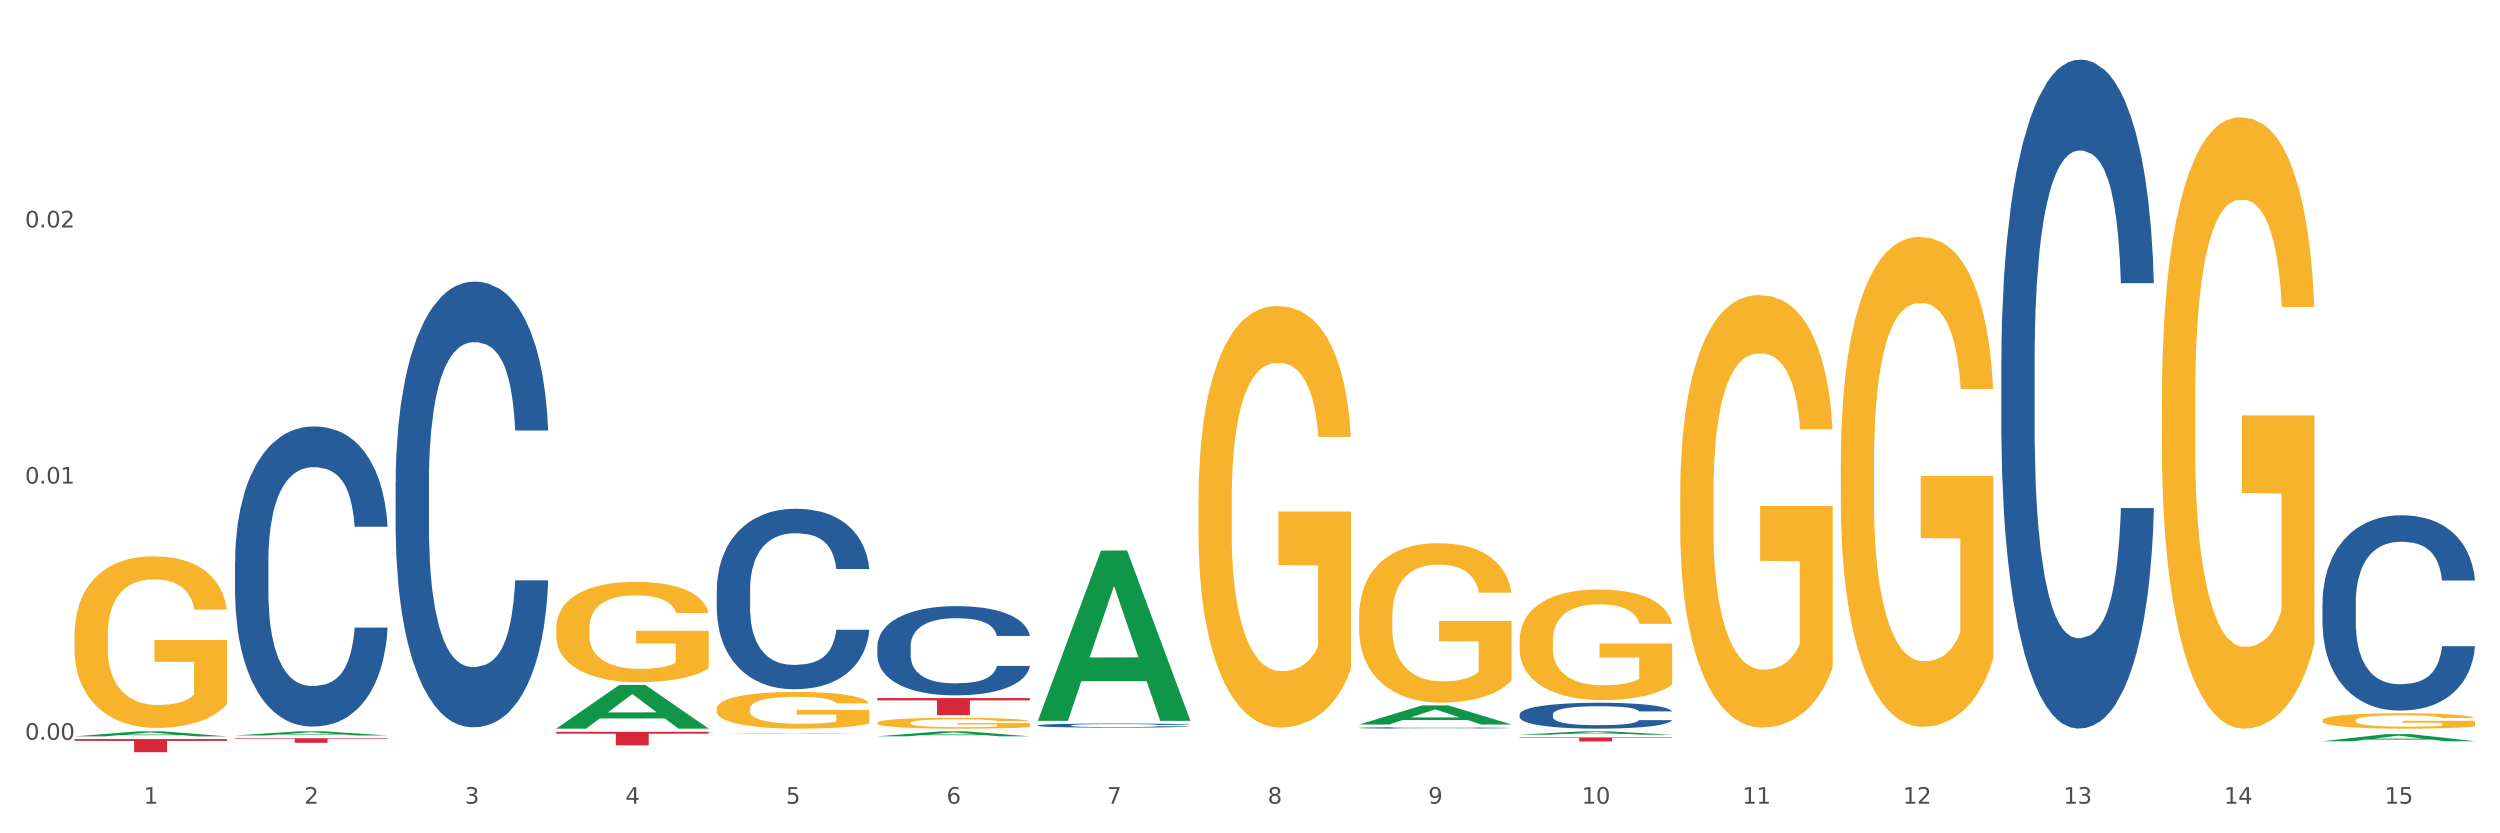
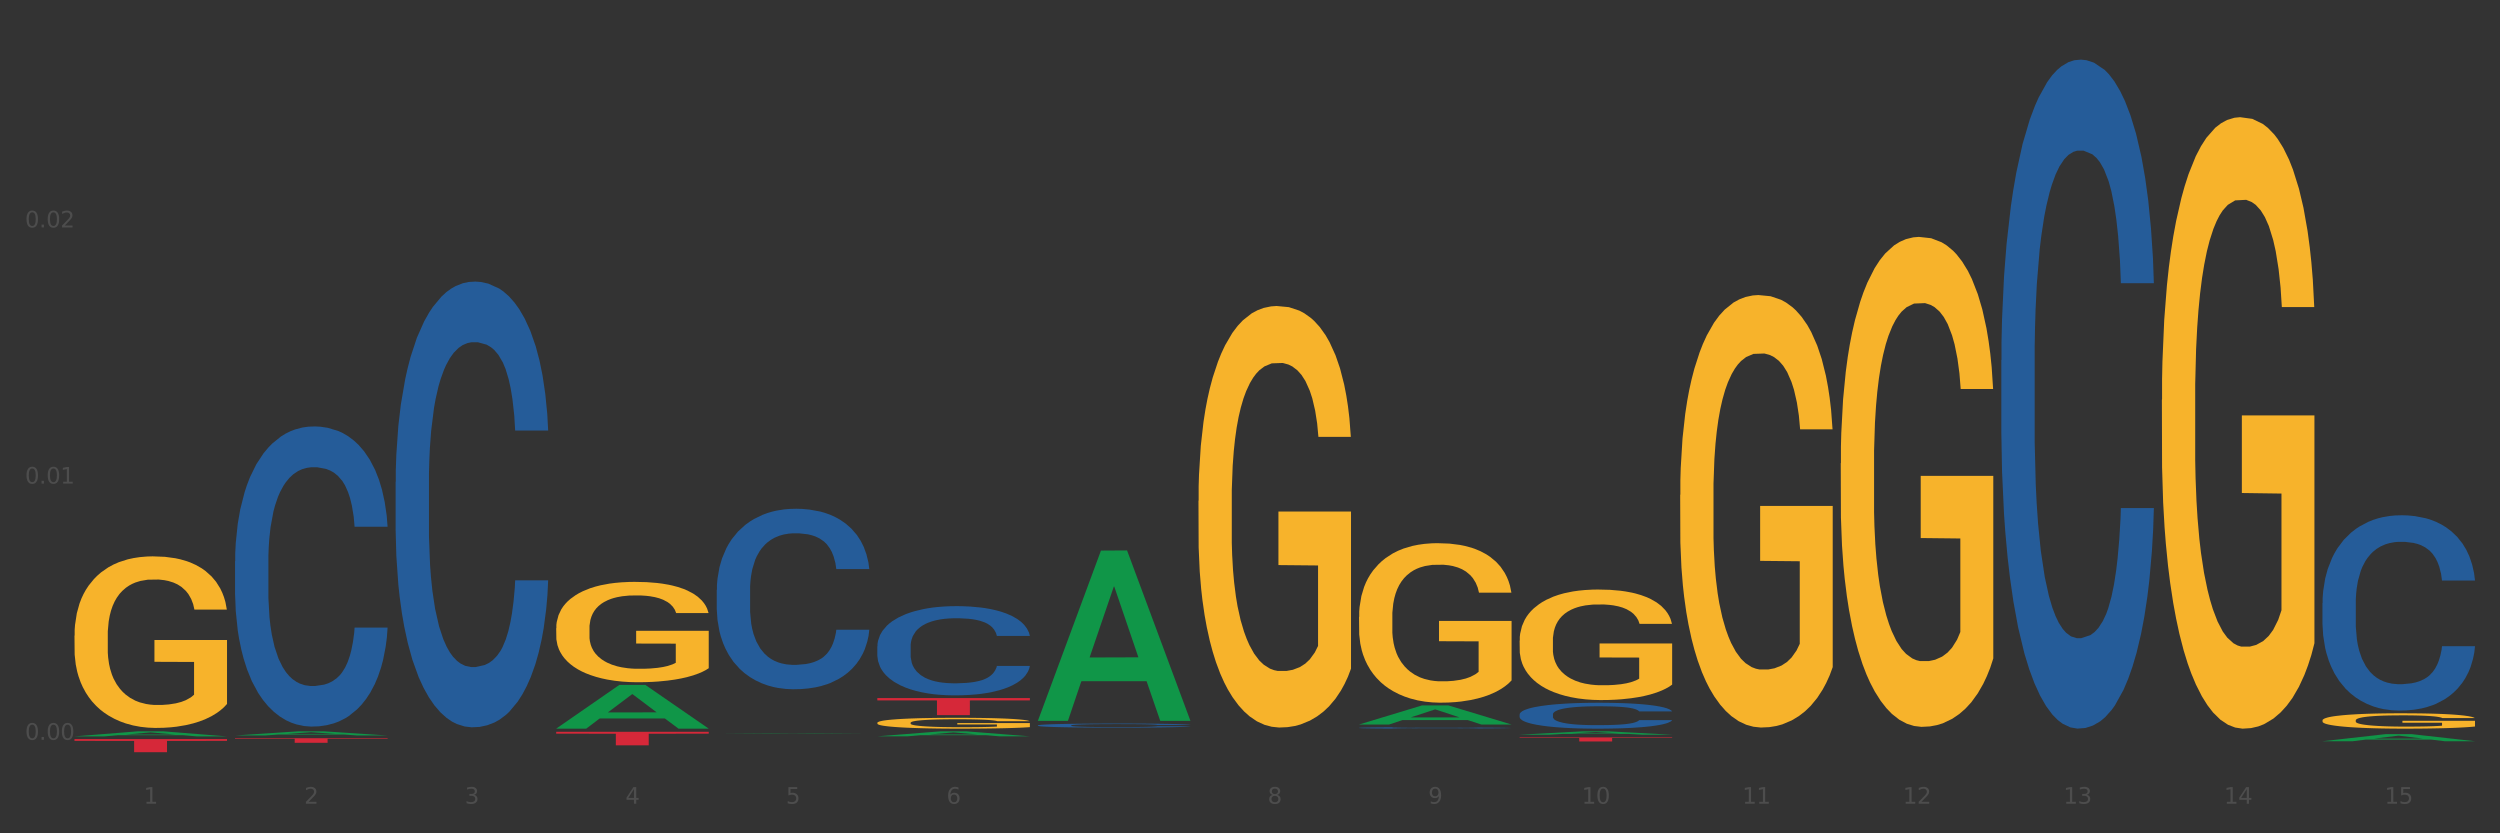
<svg xmlns="http://www.w3.org/2000/svg" xmlns:xlink="http://www.w3.org/1999/xlink" width="1080pt" height="360pt" viewBox="0 0 1080 360" version="1.1">
  <rect x="0" y="0" width="1080" height="360" fill="#333333" stroke="none" />
  <defs>
    <style type="text/css">*{stroke-linejoin: round; stroke-linecap: butt}</style>
  </defs>
  <g id="figure_1">
    <g id="patch_1">
-       <path d="M 0 360  L 1080 360  L 1080 0  L 0 0  z " style="fill: #ffffff; stroke: #ffffff; stroke-linejoin: miter" />
-     </g>
+       </g>
    <g id="axes_1">
      <g id="matplotlib.axis_1">
        <g id="xtick_1">
          <g id="text_1">
            <g style="fill: #4d4d4d" transform="translate(62.07 347.204) scale(0.096 -0.096)">
              <defs>
                <path id="DejaVuSans-31" d="M 794 531  L 1825 531  L 1825 4091  L 703 3866  L 703 4441  L 1819 4666  L 2450 4666  L 2450 531  L 3481 531  L 3481 0  L 794 0  L 794 531  z " transform="scale(0.016)" />
              </defs>
              <use xlink:href="#DejaVuSans-31" />
            </g>
          </g>
        </g>
        <g id="xtick_2">
          <g id="text_2">
            <g style="fill: #4d4d4d" transform="translate(131.436 347.204) scale(0.096 -0.096)">
              <defs>
                <path id="DejaVuSans-32" d="M 1228 531  L 3431 531  L 3431 0  L 469 0  L 469 531  Q 828 903 1448 1529  Q 2069 2156 2228 2338  Q 2531 2678 2651 2914  Q 2772 3150 2772 3378  Q 2772 3750 2511 3984  Q 2250 4219 1831 4219  Q 1534 4219 1204 4116  Q 875 4013 500 3803  L 500 4441  Q 881 4594 1212 4672  Q 1544 4750 1819 4750  Q 2544 4750 2975 4387  Q 3406 4025 3406 3419  Q 3406 3131 3298 2873  Q 3191 2616 2906 2266  Q 2828 2175 2409 1742  Q 1991 1309 1228 531  z " transform="scale(0.016)" />
              </defs>
              <use xlink:href="#DejaVuSans-32" />
            </g>
          </g>
        </g>
        <g id="xtick_3">
          <g id="text_3">
            <g style="fill: #4d4d4d" transform="translate(200.802 347.204) scale(0.096 -0.096)">
              <defs>
                <path id="DejaVuSans-33" d="M 2597 2516  Q 3050 2419 3304 2112  Q 3559 1806 3559 1356  Q 3559 666 3084 287  Q 2609 -91 1734 -91  Q 1441 -91 1130 -33  Q 819 25 488 141  L 488 750  Q 750 597 1062 519  Q 1375 441 1716 441  Q 2309 441 2620 675  Q 2931 909 2931 1356  Q 2931 1769 2642 2001  Q 2353 2234 1838 2234  L 1294 2234  L 1294 2753  L 1863 2753  Q 2328 2753 2575 2939  Q 2822 3125 2822 3475  Q 2822 3834 2567 4026  Q 2313 4219 1838 4219  Q 1578 4219 1281 4162  Q 984 4106 628 3988  L 628 4550  Q 988 4650 1302 4700  Q 1616 4750 1894 4750  Q 2613 4750 3031 4423  Q 3450 4097 3450 3541  Q 3450 3153 3228 2886  Q 3006 2619 2597 2516  z " transform="scale(0.016)" />
              </defs>
              <use xlink:href="#DejaVuSans-33" />
            </g>
          </g>
        </g>
        <g id="xtick_4">
          <g id="text_4">
            <g style="fill: #4d4d4d" transform="translate(270.169 347.204) scale(0.096 -0.096)">
              <defs>
                <path id="DejaVuSans-34" d="M 2419 4116  L 825 1625  L 2419 1625  L 2419 4116  z M 2253 4666  L 3047 4666  L 3047 1625  L 3713 1625  L 3713 1100  L 3047 1100  L 3047 0  L 2419 0  L 2419 1100  L 313 1100  L 313 1709  L 2253 4666  z " transform="scale(0.016)" />
              </defs>
              <use xlink:href="#DejaVuSans-34" />
            </g>
          </g>
        </g>
        <g id="xtick_5">
          <g id="text_5">
            <g style="fill: #4d4d4d" transform="translate(339.535 347.204) scale(0.096 -0.096)">
              <defs>
                <path id="DejaVuSans-35" d="M 691 4666  L 3169 4666  L 3169 4134  L 1269 4134  L 1269 2991  Q 1406 3038 1543 3061  Q 1681 3084 1819 3084  Q 2600 3084 3056 2656  Q 3513 2228 3513 1497  Q 3513 744 3044 326  Q 2575 -91 1722 -91  Q 1428 -91 1123 -41  Q 819 9 494 109  L 494 744  Q 775 591 1075 516  Q 1375 441 1709 441  Q 2250 441 2565 725  Q 2881 1009 2881 1497  Q 2881 1984 2565 2268  Q 2250 2553 1709 2553  Q 1456 2553 1204 2497  Q 953 2441 691 2322  L 691 4666  z " transform="scale(0.016)" />
              </defs>
              <use xlink:href="#DejaVuSans-35" />
            </g>
          </g>
        </g>
        <g id="xtick_6">
          <g id="text_6">
            <g style="fill: #4d4d4d" transform="translate(408.901 347.204) scale(0.096 -0.096)">
              <defs>
                <path id="DejaVuSans-36" d="M 2113 2584  Q 1688 2584 1439 2293  Q 1191 2003 1191 1497  Q 1191 994 1439 701  Q 1688 409 2113 409  Q 2538 409 2786 701  Q 3034 994 3034 1497  Q 3034 2003 2786 2293  Q 2538 2584 2113 2584  z M 3366 4563  L 3366 3988  Q 3128 4100 2886 4159  Q 2644 4219 2406 4219  Q 1781 4219 1451 3797  Q 1122 3375 1075 2522  Q 1259 2794 1537 2939  Q 1816 3084 2150 3084  Q 2853 3084 3261 2657  Q 3669 2231 3669 1497  Q 3669 778 3244 343  Q 2819 -91 2113 -91  Q 1303 -91 875 529  Q 447 1150 447 2328  Q 447 3434 972 4092  Q 1497 4750 2381 4750  Q 2619 4750 2861 4703  Q 3103 4656 3366 4563  z " transform="scale(0.016)" />
              </defs>
              <use xlink:href="#DejaVuSans-36" />
            </g>
          </g>
        </g>
        <g id="xtick_7">
          <g id="text_7">
            <g style="fill: #4d4d4d" transform="translate(478.267 347.204) scale(0.096 -0.096)">
              <defs>
-                 <path id="DejaVuSans-37" d="M 525 4666  L 3525 4666  L 3525 4397  L 1831 0  L 1172 0  L 2766 4134  L 525 4134  L 525 4666  z " transform="scale(0.016)" />
-               </defs>
+                 </defs>
              <use xlink:href="#DejaVuSans-37" />
            </g>
          </g>
        </g>
        <g id="xtick_8">
          <g id="text_8">
            <g style="fill: #4d4d4d" transform="translate(547.634 347.204) scale(0.096 -0.096)">
              <defs>
                <path id="DejaVuSans-38" d="M 2034 2216  Q 1584 2216 1326 1975  Q 1069 1734 1069 1313  Q 1069 891 1326 650  Q 1584 409 2034 409  Q 2484 409 2743 651  Q 3003 894 3003 1313  Q 3003 1734 2745 1975  Q 2488 2216 2034 2216  z M 1403 2484  Q 997 2584 770 2862  Q 544 3141 544 3541  Q 544 4100 942 4425  Q 1341 4750 2034 4750  Q 2731 4750 3128 4425  Q 3525 4100 3525 3541  Q 3525 3141 3298 2862  Q 3072 2584 2669 2484  Q 3125 2378 3379 2068  Q 3634 1759 3634 1313  Q 3634 634 3220 271  Q 2806 -91 2034 -91  Q 1263 -91 848 271  Q 434 634 434 1313  Q 434 1759 690 2068  Q 947 2378 1403 2484  z M 1172 3481  Q 1172 3119 1398 2916  Q 1625 2713 2034 2713  Q 2441 2713 2670 2916  Q 2900 3119 2900 3481  Q 2900 3844 2670 4047  Q 2441 4250 2034 4250  Q 1625 4250 1398 4047  Q 1172 3844 1172 3481  z " transform="scale(0.016)" />
              </defs>
              <use xlink:href="#DejaVuSans-38" />
            </g>
          </g>
        </g>
        <g id="xtick_9">
          <g id="text_9">
            <g style="fill: #4d4d4d" transform="translate(617 347.204) scale(0.096 -0.096)">
              <defs>
                <path id="DejaVuSans-39" d="M 703 97  L 703 672  Q 941 559 1184 500  Q 1428 441 1663 441  Q 2288 441 2617 861  Q 2947 1281 2994 2138  Q 2813 1869 2534 1725  Q 2256 1581 1919 1581  Q 1219 1581 811 2004  Q 403 2428 403 3163  Q 403 3881 828 4315  Q 1253 4750 1959 4750  Q 2769 4750 3195 4129  Q 3622 3509 3622 2328  Q 3622 1225 3098 567  Q 2575 -91 1691 -91  Q 1453 -91 1209 -44  Q 966 3 703 97  z M 1959 2075  Q 2384 2075 2632 2365  Q 2881 2656 2881 3163  Q 2881 3666 2632 3958  Q 2384 4250 1959 4250  Q 1534 4250 1286 3958  Q 1038 3666 1038 3163  Q 1038 2656 1286 2365  Q 1534 2075 1959 2075  z " transform="scale(0.016)" />
              </defs>
              <use xlink:href="#DejaVuSans-39" />
            </g>
          </g>
        </g>
        <g id="xtick_10">
          <g id="text_10">
            <g style="fill: #4d4d4d" transform="translate(683.312 347.204) scale(0.096 -0.096)">
              <defs>
                <path id="DejaVuSans-30" d="M 2034 4250  Q 1547 4250 1301 3770  Q 1056 3291 1056 2328  Q 1056 1369 1301 889  Q 1547 409 2034 409  Q 2525 409 2770 889  Q 3016 1369 3016 2328  Q 3016 3291 2770 3770  Q 2525 4250 2034 4250  z M 2034 4750  Q 2819 4750 3233 4129  Q 3647 3509 3647 2328  Q 3647 1150 3233 529  Q 2819 -91 2034 -91  Q 1250 -91 836 529  Q 422 1150 422 2328  Q 422 3509 836 4129  Q 1250 4750 2034 4750  z " transform="scale(0.016)" />
              </defs>
              <use xlink:href="#DejaVuSans-31" />
              <use xlink:href="#DejaVuSans-30" transform="translate(63.623 0)" />
            </g>
          </g>
        </g>
        <g id="xtick_11">
          <g id="text_11">
            <g style="fill: #4d4d4d" transform="translate(752.678 347.204) scale(0.096 -0.096)">
              <use xlink:href="#DejaVuSans-31" />
              <use xlink:href="#DejaVuSans-31" transform="translate(63.623 0)" />
            </g>
          </g>
        </g>
        <g id="xtick_12">
          <g id="text_12">
            <g style="fill: #4d4d4d" transform="translate(822.044 347.204) scale(0.096 -0.096)">
              <use xlink:href="#DejaVuSans-31" />
              <use xlink:href="#DejaVuSans-32" transform="translate(63.623 0)" />
            </g>
          </g>
        </g>
        <g id="xtick_13">
          <g id="text_13">
            <g style="fill: #4d4d4d" transform="translate(891.411 347.204) scale(0.096 -0.096)">
              <use xlink:href="#DejaVuSans-31" />
              <use xlink:href="#DejaVuSans-33" transform="translate(63.623 0)" />
            </g>
          </g>
        </g>
        <g id="xtick_14">
          <g id="text_14">
            <g style="fill: #4d4d4d" transform="translate(960.777 347.204) scale(0.096 -0.096)">
              <use xlink:href="#DejaVuSans-31" />
              <use xlink:href="#DejaVuSans-34" transform="translate(63.623 0)" />
            </g>
          </g>
        </g>
        <g id="xtick_15">
          <g id="text_15">
            <g style="fill: #4d4d4d" transform="translate(1030.143 347.204) scale(0.096 -0.096)">
              <use xlink:href="#DejaVuSans-31" />
              <use xlink:href="#DejaVuSans-35" transform="translate(63.623 0)" />
            </g>
          </g>
        </g>
        <g id="xtick_16" />
        <g id="xtick_17" />
        <g id="xtick_18" />
        <g id="xtick_19" />
        <g id="xtick_20" />
        <g id="xtick_21" />
        <g id="xtick_22" />
        <g id="xtick_23" />
        <g id="xtick_24" />
        <g id="xtick_25" />
        <g id="xtick_26" />
        <g id="xtick_27" />
        <g id="xtick_28" />
        <g id="xtick_29" />
      </g>
      <g id="matplotlib.axis_2">
        <g id="ytick_1">
          <g id="text_16">
            <g style="fill: #4d4d4d" transform="translate(10.8 319.589) scale(0.096 -0.096)">
              <defs>
                <path id="DejaVuSans-2e" d="M 684 794  L 1344 794  L 1344 0  L 684 0  L 684 794  z " transform="scale(0.016)" />
              </defs>
              <use xlink:href="#DejaVuSans-30" />
              <use xlink:href="#DejaVuSans-2e" transform="translate(63.623 0)" />
              <use xlink:href="#DejaVuSans-30" transform="translate(95.41 0)" />
              <use xlink:href="#DejaVuSans-30" transform="translate(159.033 0)" />
            </g>
          </g>
        </g>
        <g id="ytick_2">
          <g id="text_17">
            <g style="fill: #4d4d4d" transform="translate(10.8 208.922) scale(0.096 -0.096)">
              <use xlink:href="#DejaVuSans-30" />
              <use xlink:href="#DejaVuSans-2e" transform="translate(63.623 0)" />
              <use xlink:href="#DejaVuSans-30" transform="translate(95.41 0)" />
              <use xlink:href="#DejaVuSans-31" transform="translate(159.033 0)" />
            </g>
          </g>
        </g>
        <g id="ytick_3">
          <g id="text_18">
            <g style="fill: #4d4d4d" transform="translate(10.8 98.254) scale(0.096 -0.096)">
              <use xlink:href="#DejaVuSans-30" />
              <use xlink:href="#DejaVuSans-2e" transform="translate(63.623 0)" />
              <use xlink:href="#DejaVuSans-30" transform="translate(95.41 0)" />
              <use xlink:href="#DejaVuSans-32" transform="translate(159.033 0)" />
            </g>
          </g>
        </g>
        <g id="ytick_4" />
        <g id="ytick_5" />
        <g id="ytick_6" />
      </g>
      <g id="PolyCollection_1">
        <path d="M 32.175 318.115  L 32.243 318.113  L 59.417 315.943  L 70.695 315.941  L 98.073 318.119  L 85.029 318.119  L 79.119 317.612  L 51.061 317.612  L 50.857 317.62  L 45.151 318.119  L 32.175 318.119  L 32.175 318.115  L 54.594 317.309  L 75.586 317.307  L 65.192 316.405  L 65.056 316.401  L 64.92 316.407  L 54.526 317.307  L 54.594 317.309  L 32.175 318.115  z " clip-path="url(#pb446de512f)" style="fill: #109648" />
        <path d="M 379.006 301.556  L 444.904 301.556  L 444.904 302.581  L 418.982 302.588  L 418.982 308.928  L 404.772 308.928  L 404.772 302.588  L 379.006 302.581  L 379.006 301.563  L 379.006 301.556  z " clip-path="url(#pb446de512f)" style="fill: #d62839" />
        <path d="M 240.274 316.143  L 306.172 316.143  L 306.172 316.955  L 280.25 316.961  L 280.25 321.986  L 266.039 321.986  L 266.039 316.961  L 240.274 316.955  L 240.274 316.149  L 240.274 316.143  z " clip-path="url(#pb446de512f)" style="fill: #d62839" />
        <path d="M 101.541 318.889  L 167.439 318.889  L 167.439 319.165  L 141.517 319.167  L 141.517 320.878  L 127.307 320.878  L 127.307 319.167  L 101.541 319.165  L 101.541 318.891  L 101.541 318.889  z " clip-path="url(#pb446de512f)" style="fill: #d62839" />
        <path d="M 32.175 319.279  L 98.073 319.279  L 98.073 320.067  L 72.151 320.073  L 72.151 324.95  L 57.941 324.95  L 57.941 320.073  L 32.175 320.067  L 32.175 319.285  L 32.175 319.279  z " clip-path="url(#pb446de512f)" style="fill: #d62839" />
        <path d="M 170.907 208.16  L 170.985 207.985  L 170.985 203.061  L 171.219 196.379  L 172.076 184.069  L 173.166 174.749  L 175.036 163.847  L 176.048 159.275  L 177.373 154.175  L 180.099 145.91  L 183.215 138.876  L 185.396 135.008  L 187.031 132.546  L 190.692 128.15  L 192.796 126.215  L 194.977 124.633  L 196.846 123.578  L 199.962 122.347  L 202.454 121.819  L 205.336 121.643  L 207.751 121.819  L 210.945 122.523  L 215.618 124.633  L 217.41 125.864  L 219.825 127.974  L 222.317 130.787  L 224.342 133.601  L 226.679 137.646  L 229.094 142.921  L 231.431 149.603  L 233.066 155.758  L 234.391 162.264  L 235.559 170.177  L 236.416 178.794  L 236.805 186.004  L 222.551 186.004  L 222.161 179.497  L 221.382 172.463  L 220.604 167.716  L 219.747 163.847  L 218.422 159.451  L 217.254 156.637  L 215.307 153.296  L 213.515 151.186  L 212.035 149.955  L 210.244 148.9  L 206.427 147.845  L 203.701 147.845  L 201.987 148.196  L 199.884 149.076  L 198.092 150.307  L 195.989 152.417  L 194.353 154.703  L 192.718 157.692  L 191.783 159.802  L 190.381 163.671  L 189.446 166.836  L 188.2 172.288  L 187.499 176.156  L 186.252 186.18  L 185.707 193.565  L 185.474 198.665  L 185.318 204.292  L 185.318 231.724  L 185.785 244.033  L 186.175 249.309  L 186.798 255.288  L 187.966 263.025  L 189.68 270.586  L 191.471 276.038  L 192.951 279.379  L 194.353 281.841  L 195.755 283.775  L 197.469 285.534  L 198.871 286.589  L 200.974 287.644  L 203.467 288.171  L 205.414 288.171  L 209.387 287.292  L 211.178 286.413  L 212.892 285.182  L 214.761 283.247  L 216.241 281.137  L 217.098 279.555  L 218.5 276.214  L 219.591 272.697  L 220.526 268.652  L 221.149 265.135  L 221.85 259.86  L 222.395 253.881  L 222.551 250.716  L 236.805 250.716  L 236.494 257.046  L 235.949 263.201  L 234.858 271.466  L 234.001 276.214  L 232.677 282.017  L 231.275 286.94  L 229.328 292.392  L 227.536 296.436  L 225.667 299.953  L 223.641 303.118  L 219.98 307.514  L 218.656 308.745  L 215.852 310.856  L 213.671 312.087  L 210.477 313.317  L 207.206 314.021  L 203.779 314.197  L 200.741 313.845  L 197.391 312.79  L 195.288 311.735  L 192.951 310.152  L 190.225 307.69  L 187.655 304.701  L 185.24 301.184  L 182.981 297.139  L 180.878 292.567  L 178.152 285.006  L 176.126 277.62  L 174.646 270.762  L 173.634 264.959  L 172.621 257.574  L 172.076 252.474  L 171.219 240.165  L 170.907 228.735  L 170.907 208.16  z " clip-path="url(#pb446de512f)" style="fill: #255c99" />
        <path d="M 1003.302 311.206  L 1003.38 311.2  L 1003.38 310.982  L 1003.535 310.794  L 1004.314 310.339  L 1005.481 309.962  L 1006.336 309.762  L 1007.192 309.598  L 1008.204 309.434  L 1009.448 309.265  L 1011.705 309.016  L 1013.105 308.888  L 1014.817 308.755  L 1017.929 308.561  L 1020.185 308.451  L 1022.519 308.36  L 1026.331 308.251  L 1028.821 308.203  L 1031.466 308.166  L 1034.656 308.142  L 1037.068 308.136  L 1042.358 308.154  L 1046.871 308.209  L 1049.049 308.251  L 1051.85 308.324  L 1053.328 308.373  L 1055.74 308.47  L 1058.23 308.597  L 1059.942 308.706  L 1062.509 308.913  L 1064.454 309.119  L 1066.244 309.374  L 1067.177 309.55  L 1067.877 309.714  L 1068.5 309.902  L 1069.122 310.199  L 1055.118 310.199  L 1054.573 309.987  L 1053.717 309.786  L 1052.473 309.592  L 1051.383 309.471  L 1049.516 309.319  L 1047.805 309.222  L 1046.015 309.149  L 1043.837 309.089  L 1042.125 309.058  L 1039.713 309.034  L 1034.967 309.04  L 1031.777 309.089  L 1029.599 309.149  L 1028.199 309.204  L 1026.954 309.265  L 1025.553 309.35  L 1023.919 309.477  L 1022.752 309.592  L 1021.585 309.738  L 1020.652 309.884  L 1019.796 310.053  L 1019.096 310.235  L 1018.551 310.424  L 1018.084 310.654  L 1017.695 311.036  L 1017.695 311.868  L 1017.851 312.056  L 1018.24 312.305  L 1018.707 312.493  L 1019.485 312.717  L 1020.185 312.869  L 1021.508 313.088  L 1022.986 313.27  L 1024.153 313.385  L 1025.32 313.482  L 1027.343 313.615  L 1029.599 313.725  L 1031.544 313.791  L 1034.189 313.852  L 1035.979 313.876  L 1037.535 313.889  L 1041.347 313.889  L 1044.07 313.87  L 1047.104 313.828  L 1049.438 313.773  L 1051.383 313.706  L 1053.562 313.597  L 1054.962 313.494  L 1054.962 312.226  L 1037.846 312.22  L 1037.846 311.376  L 1069.2 311.376  L 1069.2 313.852  L 1067.877 313.98  L 1066.399 314.095  L 1064.843 314.198  L 1062.509 314.325  L 1059.708 314.447  L 1057.219 314.532  L 1054.573 314.605  L 1051.461 314.671  L 1047.416 314.732  L 1044.926 314.756  L 1041.814 314.774  L 1038.157 314.781  L 1034.967 314.768  L 1031.855 314.738  L 1028.588 314.683  L 1025.398 314.605  L 1022.986 314.526  L 1020.574 314.429  L 1018.007 314.301  L 1015.984 314.18  L 1014.428 314.071  L 1012.716 313.931  L 1010.849 313.749  L 1009.448 313.585  L 1008.204 313.415  L 1006.881 313.197  L 1005.947 313.009  L 1005.014 312.772  L 1004.469 312.596  L 1003.847 312.323  L 1003.38 311.941  L 1003.302 311.206  z " clip-path="url(#pb446de512f)" style="fill: #f7b32b" />
        <path d="M 933.936 172.69  L 934.014 172.449  L 934.014 163.764  L 934.169 156.286  L 934.947 138.193  L 936.114 123.236  L 936.97 115.275  L 937.826 108.762  L 938.837 102.248  L 940.082 95.493  L 942.338 85.603  L 943.739 80.537  L 945.45 75.229  L 948.563 67.51  L 950.819 63.167  L 953.153 59.549  L 956.965 55.206  L 959.455 53.276  L 962.1 51.829  L 965.29 50.864  L 967.702 50.623  L 972.992 51.347  L 977.505 53.518  L 979.683 55.206  L 982.484 58.101  L 983.962 60.031  L 986.374 63.891  L 988.864 68.957  L 990.575 73.299  L 993.143 81.502  L 995.088 89.704  L 996.877 99.836  L 997.811 106.832  L 998.511 113.345  L 999.134 120.824  L 999.756 132.644  L 985.752 132.644  L 985.207 124.201  L 984.351 116.24  L 983.106 108.52  L 982.017 103.696  L 980.15 97.665  L 978.438 93.805  L 976.649 90.91  L 974.47 88.497  L 972.759 87.291  L 970.347 86.326  L 965.601 86.568  L 962.411 88.497  L 960.233 90.91  L 958.832 93.081  L 957.588 95.493  L 956.187 98.871  L 954.553 103.937  L 953.386 108.52  L 952.219 114.31  L 951.286 120.1  L 950.43 126.855  L 949.73 134.092  L 949.185 141.57  L 948.718 150.737  L 948.329 165.936  L 948.329 198.985  L 948.485 206.464  L 948.874 216.355  L 949.341 223.833  L 950.119 232.759  L 950.819 238.79  L 952.141 247.475  L 953.62 254.712  L 954.787 259.295  L 955.954 263.155  L 957.977 268.462  L 960.233 272.805  L 962.178 275.458  L 964.823 277.871  L 966.613 278.836  L 968.169 279.318  L 971.981 279.318  L 974.704 278.595  L 977.738 276.906  L 980.072 274.735  L 982.017 272.081  L 984.196 267.739  L 985.596 263.638  L 985.596 213.219  L 968.48 212.977  L 968.48 179.445  L 999.834 179.445  L 999.834 277.871  L 998.511 282.937  L 997.033 287.52  L 995.477 291.622  L 993.143 296.688  L 990.342 301.512  L 987.852 304.89  L 985.207 307.785  L 982.095 310.438  L 978.049 312.851  L 975.56 313.816  L 972.448 314.539  L 968.791 314.781  L 965.601 314.298  L 962.489 313.092  L 959.221 310.921  L 956.032 307.785  L 953.62 304.648  L 951.208 300.789  L 948.64 295.723  L 946.618 290.898  L 945.061 286.555  L 943.35 281.007  L 941.483 273.77  L 940.082 267.256  L 938.837 260.502  L 937.515 251.817  L 936.581 244.338  L 935.648 234.93  L 935.103 227.934  L 934.48 217.078  L 934.014 201.88  L 933.936 172.69  z " clip-path="url(#pb446de512f)" style="fill: #f7b32b" />
        <path d="M 795.203 200.149  L 795.281 199.956  L 795.281 192.997  L 795.437 187.004  L 796.215 172.506  L 797.382 160.522  L 798.238 154.143  L 799.094 148.923  L 800.105 143.704  L 801.35 138.292  L 803.606 130.366  L 805.006 126.307  L 806.718 122.054  L 809.83 115.868  L 812.086 112.389  L 814.42 109.489  L 818.233 106.01  L 820.722 104.463  L 823.368 103.304  L 826.557 102.53  L 828.969 102.337  L 834.26 102.917  L 838.772 104.657  L 840.951 106.01  L 843.752 108.329  L 845.23 109.876  L 847.642 112.969  L 850.131 117.028  L 851.843 120.508  L 854.41 127.08  L 856.355 133.652  L 858.145 141.771  L 859.078 147.377  L 859.779 152.596  L 860.401 158.589  L 861.024 168.06  L 847.019 168.06  L 846.475 161.295  L 845.619 154.916  L 844.374 148.73  L 843.285 144.864  L 841.418 140.031  L 839.706 136.939  L 837.916 134.619  L 835.738 132.686  L 834.026 131.719  L 831.615 130.946  L 826.869 131.139  L 823.679 132.686  L 821.5 134.619  L 820.1 136.359  L 818.855 138.292  L 817.455 140.998  L 815.821 145.057  L 814.654 148.73  L 813.487 153.369  L 812.553 158.009  L 811.697 163.421  L 810.997 169.22  L 810.453 175.213  L 809.986 182.558  L 809.597 194.736  L 809.597 221.219  L 809.752 227.212  L 810.141 235.137  L 810.608 241.13  L 811.386 248.282  L 812.086 253.114  L 813.409 260.073  L 814.887 265.872  L 816.054 269.545  L 817.221 272.638  L 819.244 276.891  L 821.5 280.37  L 823.445 282.497  L 826.091 284.43  L 827.88 285.203  L 829.436 285.59  L 833.248 285.59  L 835.971 285.01  L 839.006 283.656  L 841.34 281.917  L 843.285 279.79  L 845.463 276.311  L 846.864 273.025  L 846.864 232.624  L 829.747 232.431  L 829.747 205.562  L 861.101 205.562  L 861.101 284.43  L 859.779 288.489  L 858.3 292.162  L 856.744 295.448  L 854.41 299.507  L 851.61 303.374  L 849.12 306.08  L 846.475 308.399  L 843.363 310.526  L 839.317 312.459  L 836.827 313.232  L 833.715 313.812  L 830.059 314.005  L 826.869 313.619  L 823.757 312.652  L 820.489 310.912  L 817.299 308.399  L 814.887 305.886  L 812.475 302.794  L 809.908 298.734  L 807.885 294.868  L 806.329 291.389  L 804.617 286.943  L 802.75 281.144  L 801.35 275.924  L 800.105 270.512  L 798.782 263.553  L 797.849 257.56  L 796.915 250.022  L 796.37 244.416  L 795.748 235.717  L 795.281 223.539  L 795.203 200.149  z " clip-path="url(#pb446de512f)" style="fill: #f7b32b" />
        <path d="M 725.837 213.796  L 725.915 213.626  L 725.915 207.483  L 726.071 202.194  L 726.849 189.397  L 728.016 178.818  L 728.871 173.187  L 729.727 168.58  L 730.739 163.974  L 731.984 159.196  L 734.24 152.2  L 735.64 148.617  L 737.352 144.863  L 740.464 139.403  L 742.72 136.332  L 745.054 133.773  L 748.866 130.702  L 751.356 129.337  L 754.001 128.313  L 757.191 127.63  L 759.603 127.46  L 764.894 127.972  L 769.406 129.507  L 771.585 130.702  L 774.385 132.749  L 775.864 134.114  L 778.275 136.844  L 780.765 140.427  L 782.477 143.498  L 785.044 149.3  L 786.989 155.101  L 788.779 162.267  L 789.712 167.215  L 790.412 171.822  L 791.035 177.112  L 791.657 185.472  L 777.653 185.472  L 777.108 179.5  L 776.253 173.87  L 775.008 168.41  L 773.919 164.997  L 772.051 160.732  L 770.34 158.002  L 768.55 155.954  L 766.372 154.248  L 764.66 153.395  L 762.248 152.712  L 757.502 152.883  L 754.313 154.248  L 752.134 155.954  L 750.734 157.49  L 749.489 159.196  L 748.088 161.585  L 746.455 165.168  L 745.288 168.41  L 744.121 172.505  L 743.187 176.6  L 742.331 181.377  L 741.631 186.496  L 741.086 191.785  L 740.62 198.269  L 740.23 209.019  L 740.23 232.394  L 740.386 237.684  L 740.775 244.679  L 741.242 249.969  L 742.02 256.282  L 742.72 260.548  L 744.043 266.69  L 745.521 271.809  L 746.688 275.051  L 747.855 277.781  L 749.878 281.534  L 752.134 284.606  L 754.079 286.483  L 756.724 288.189  L 758.514 288.871  L 760.07 289.213  L 763.882 289.213  L 766.605 288.701  L 769.639 287.506  L 771.974 285.971  L 773.919 284.094  L 776.097 281.023  L 777.497 278.122  L 777.497 242.461  L 760.381 242.291  L 760.381 218.574  L 791.735 218.574  L 791.735 288.189  L 790.412 291.772  L 788.934 295.014  L 787.378 297.914  L 785.044 301.498  L 782.243 304.91  L 779.754 307.299  L 777.108 309.346  L 773.996 311.223  L 769.951 312.93  L 767.461 313.612  L 764.349 314.124  L 760.692 314.295  L 757.502 313.953  L 754.39 313.1  L 751.123 311.564  L 747.933 309.346  L 745.521 307.128  L 743.109 304.398  L 740.542 300.815  L 738.519 297.403  L 736.963 294.331  L 735.251 290.407  L 733.384 285.288  L 731.984 280.681  L 730.739 275.904  L 729.416 269.761  L 728.482 264.472  L 727.549 257.817  L 727.004 252.869  L 726.382 245.191  L 725.915 234.442  L 725.837 213.796  z " clip-path="url(#pb446de512f)" style="fill: #f7b32b" />
        <path d="M 656.471 276.743  L 656.549 276.7  L 656.549 275.13  L 656.704 273.778  L 657.482 270.507  L 658.649 267.804  L 659.505 266.365  L 660.361 265.187  L 661.372 264.01  L 662.617 262.789  L 664.874 261.001  L 666.274 260.085  L 667.986 259.125  L 671.098 257.73  L 673.354 256.945  L 675.688 256.291  L 679.5 255.506  L 681.99 255.157  L 684.635 254.895  L 687.825 254.721  L 690.237 254.677  L 695.527 254.808  L 700.04 255.201  L 702.218 255.506  L 705.019 256.029  L 706.497 256.378  L 708.909 257.076  L 711.399 257.992  L 713.111 258.777  L 715.678 260.259  L 717.623 261.742  L 719.412 263.574  L 720.346 264.838  L 721.046 266.016  L 721.669 267.368  L 722.291 269.504  L 708.287 269.504  L 707.742 267.978  L 706.886 266.539  L 705.642 265.143  L 704.552 264.271  L 702.685 263.181  L 700.973 262.483  L 699.184 261.96  L 697.006 261.524  L 695.294 261.306  L 692.882 261.131  L 688.136 261.175  L 684.946 261.524  L 682.768 261.96  L 681.367 262.353  L 680.123 262.789  L 678.722 263.399  L 677.088 264.315  L 675.921 265.143  L 674.754 266.19  L 673.821 267.237  L 672.965 268.458  L 672.265 269.766  L 671.72 271.118  L 671.253 272.775  L 670.864 275.522  L 670.864 281.497  L 671.02 282.849  L 671.409 284.636  L 671.876 285.988  L 672.654 287.602  L 673.354 288.692  L 674.677 290.262  L 676.155 291.57  L 677.322 292.399  L 678.489 293.097  L 680.512 294.056  L 682.768 294.841  L 684.713 295.321  L 687.358 295.757  L 689.148 295.931  L 690.704 296.018  L 694.516 296.018  L 697.239 295.887  L 700.273 295.582  L 702.607 295.19  L 704.552 294.71  L 706.731 293.925  L 708.131 293.184  L 708.131 284.07  L 691.015 284.026  L 691.015 277.964  L 722.369 277.964  L 722.369 295.757  L 721.046 296.672  L 719.568 297.501  L 718.012 298.242  L 715.678 299.158  L 712.877 300.03  L 710.387 300.641  L 707.742 301.164  L 704.63 301.644  L 700.584 302.08  L 698.095 302.254  L 694.983 302.385  L 691.326 302.429  L 688.136 302.342  L 685.024 302.124  L 681.756 301.731  L 678.567 301.164  L 676.155 300.597  L 673.743 299.899  L 671.175 298.984  L 669.153 298.112  L 667.597 297.327  L 665.885 296.324  L 664.018 295.015  L 662.617 293.838  L 661.372 292.617  L 660.05 291.047  L 659.116 289.695  L 658.183 287.994  L 657.638 286.73  L 657.016 284.767  L 656.549 282.02  L 656.471 276.743  z " clip-path="url(#pb446de512f)" style="fill: #f7b32b" />
        <path d="M 587.105 266.492  L 587.183 266.429  L 587.183 264.163  L 587.338 262.213  L 588.116 257.493  L 589.283 253.591  L 590.139 251.515  L 590.995 249.815  L 592.006 248.116  L 593.251 246.354  L 595.507 243.774  L 596.908 242.453  L 598.619 241.068  L 601.731 239.055  L 603.988 237.922  L 606.322 236.978  L 610.134 235.845  L 612.624 235.342  L 615.269 234.964  L 618.459 234.712  L 620.871 234.649  L 626.161 234.838  L 630.674 235.405  L 632.852 235.845  L 635.653 236.6  L 637.131 237.104  L 639.543 238.111  L 642.033 239.432  L 643.744 240.565  L 646.312 242.704  L 648.257 244.844  L 650.046 247.487  L 650.98 249.312  L 651.68 251.011  L 652.302 252.962  L 652.925 256.046  L 638.921 256.046  L 638.376 253.843  L 637.52 251.766  L 636.275 249.753  L 635.186 248.494  L 633.319 246.921  L 631.607 245.914  L 629.818 245.159  L 627.639 244.529  L 625.928 244.215  L 623.516 243.963  L 618.77 244.026  L 615.58 244.529  L 613.402 245.159  L 612.001 245.725  L 610.756 246.354  L 609.356 247.235  L 607.722 248.557  L 606.555 249.753  L 605.388 251.263  L 604.455 252.773  L 603.599 254.535  L 602.898 256.423  L 602.354 258.374  L 601.887 260.765  L 601.498 264.73  L 601.498 273.351  L 601.654 275.302  L 602.043 277.882  L 602.509 279.833  L 603.287 282.161  L 603.988 283.735  L 605.31 286  L 606.789 287.888  L 607.956 289.084  L 609.123 290.09  L 611.145 291.475  L 613.402 292.608  L 615.347 293.3  L 617.992 293.929  L 619.781 294.181  L 621.337 294.307  L 625.15 294.307  L 627.873 294.118  L 630.907 293.677  L 633.241 293.111  L 635.186 292.419  L 637.365 291.286  L 638.765 290.216  L 638.765 277.064  L 621.649 277.001  L 621.649 268.254  L 653.003 268.254  L 653.003 293.929  L 651.68 295.251  L 650.202 296.446  L 648.646 297.516  L 646.312 298.838  L 643.511 300.096  L 641.021 300.977  L 638.376 301.732  L 635.264 302.425  L 631.218 303.054  L 628.729 303.306  L 625.617 303.494  L 621.96 303.557  L 618.77 303.432  L 615.658 303.117  L 612.39 302.551  L 609.2 301.732  L 606.789 300.914  L 604.377 299.907  L 601.809 298.586  L 599.786 297.327  L 598.23 296.195  L 596.519 294.747  L 594.652 292.859  L 593.251 291.16  L 592.006 289.398  L 590.684 287.133  L 589.75 285.182  L 588.816 282.728  L 588.272 280.903  L 587.649 278.071  L 587.183 274.106  L 587.105 266.492  z " clip-path="url(#pb446de512f)" style="fill: #f7b32b" />
        <path d="M 517.739 216.34  L 517.816 216.174  L 517.816 210.187  L 517.972 205.032  L 518.75 192.559  L 519.917 182.248  L 520.773 176.76  L 521.629 172.27  L 522.64 167.78  L 523.885 163.123  L 526.141 156.305  L 527.542 152.812  L 529.253 149.153  L 532.365 143.832  L 534.621 140.838  L 536.956 138.344  L 540.768 135.35  L 543.257 134.02  L 545.903 133.022  L 549.093 132.357  L 551.504 132.19  L 556.795 132.689  L 561.307 134.186  L 563.486 135.35  L 566.287 137.346  L 567.765 138.676  L 570.177 141.337  L 572.666 144.83  L 574.378 147.823  L 576.946 153.477  L 578.891 159.132  L 580.68 166.117  L 581.614 170.939  L 582.314 175.43  L 582.936 180.585  L 583.559 188.734  L 569.554 188.734  L 569.01 182.913  L 568.154 177.425  L 566.909 172.103  L 565.82 168.777  L 563.953 164.62  L 562.241 161.959  L 560.452 159.963  L 558.273 158.3  L 556.562 157.469  L 554.15 156.803  L 549.404 156.97  L 546.214 158.3  L 544.035 159.963  L 542.635 161.46  L 541.39 163.123  L 539.99 165.451  L 538.356 168.944  L 537.189 172.103  L 536.022 176.095  L 535.088 180.086  L 534.232 184.743  L 533.532 189.732  L 532.988 194.887  L 532.521 201.207  L 532.132 211.684  L 532.132 234.468  L 532.287 239.623  L 532.676 246.441  L 533.143 251.597  L 533.921 257.75  L 534.621 261.908  L 535.944 267.895  L 537.422 272.884  L 538.589 276.044  L 539.756 278.704  L 541.779 282.363  L 544.035 285.357  L 545.981 287.186  L 548.626 288.849  L 550.415 289.514  L 551.971 289.847  L 555.784 289.847  L 558.507 289.348  L 561.541 288.184  L 563.875 286.687  L 565.82 284.858  L 567.998 281.864  L 569.399 279.037  L 569.399 244.28  L 552.282 244.113  L 552.282 220.997  L 583.636 220.997  L 583.636 288.849  L 582.314 292.341  L 580.836 295.501  L 579.28 298.328  L 576.946 301.821  L 574.145 305.147  L 571.655 307.475  L 569.01 309.471  L 565.898 311.3  L 561.852 312.963  L 559.362 313.628  L 556.25 314.127  L 552.594 314.294  L 549.404 313.961  L 546.292 313.129  L 543.024 311.633  L 539.834 309.471  L 537.422 307.309  L 535.01 304.648  L 532.443 301.156  L 530.42 297.829  L 528.864 294.836  L 527.153 291.011  L 525.285 286.022  L 523.885 281.532  L 522.64 276.875  L 521.317 270.888  L 520.384 265.733  L 519.45 259.247  L 518.906 254.424  L 518.283 246.94  L 517.816 236.463  L 517.739 216.34  z " clip-path="url(#pb446de512f)" style="fill: #f7b32b" />
        <path d="M 379.006 312.257  L 379.084 312.253  L 379.084 312.099  L 379.24 311.966  L 380.018 311.644  L 381.185 311.379  L 382.04 311.237  L 382.896 311.122  L 383.908 311.006  L 385.152 310.886  L 387.409 310.71  L 388.809 310.62  L 390.521 310.526  L 393.633 310.389  L 395.889 310.312  L 398.223 310.248  L 402.035 310.171  L 404.525 310.136  L 407.17 310.111  L 410.36 310.094  L 412.772 310.089  L 418.062 310.102  L 422.575 310.141  L 424.753 310.171  L 427.554 310.222  L 429.032 310.256  L 431.444 310.325  L 433.934 310.415  L 435.646 310.492  L 438.213 310.638  L 440.158 310.783  L 441.948 310.963  L 442.881 311.087  L 443.581 311.203  L 444.204 311.336  L 444.826 311.546  L 430.822 311.546  L 430.277 311.396  L 429.422 311.255  L 428.177 311.117  L 427.087 311.032  L 425.22 310.925  L 423.509 310.856  L 421.719 310.805  L 419.541 310.762  L 417.829 310.74  L 415.417 310.723  L 410.671 310.728  L 407.481 310.762  L 405.303 310.805  L 403.903 310.843  L 402.658 310.886  L 401.257 310.946  L 399.624 311.036  L 398.456 311.117  L 397.289 311.22  L 396.356 311.323  L 395.5 311.443  L 394.8 311.572  L 394.255 311.704  L 393.788 311.867  L 393.399 312.137  L 393.399 312.724  L 393.555 312.857  L 393.944 313.033  L 394.411 313.165  L 395.189 313.324  L 395.889 313.431  L 397.212 313.585  L 398.69 313.714  L 399.857 313.795  L 401.024 313.864  L 403.047 313.958  L 405.303 314.035  L 407.248 314.082  L 409.893 314.125  L 411.683 314.142  L 413.239 314.151  L 417.051 314.151  L 419.774 314.138  L 422.808 314.108  L 425.142 314.069  L 427.087 314.022  L 429.266 313.945  L 430.666 313.872  L 430.666 312.977  L 413.55 312.973  L 413.55 312.377  L 444.904 312.377  L 444.904 314.125  L 443.581 314.215  L 442.103 314.296  L 440.547 314.369  L 438.213 314.459  L 435.412 314.545  L 432.923 314.605  L 430.277 314.656  L 427.165 314.703  L 423.12 314.746  L 420.63 314.763  L 417.518 314.776  L 413.861 314.781  L 410.671 314.772  L 407.559 314.751  L 404.292 314.712  L 401.102 314.656  L 398.69 314.601  L 396.278 314.532  L 393.711 314.442  L 391.688 314.356  L 390.132 314.279  L 388.42 314.181  L 386.553 314.052  L 385.152 313.937  L 383.908 313.817  L 382.585 313.662  L 381.651 313.53  L 380.718 313.362  L 380.173 313.238  L 379.551 313.045  L 379.084 312.775  L 379.006 312.257  z " clip-path="url(#pb446de512f)" style="fill: #f7b32b" />
-         <path d="M 309.64 306.25  L 309.718 306.235  L 309.718 305.714  L 309.873 305.265  L 310.651 304.179  L 311.818 303.281  L 312.674 302.803  L 313.53 302.412  L 314.541 302.02  L 315.786 301.615  L 318.042 301.021  L 319.443 300.717  L 321.155 300.398  L 324.267 299.935  L 326.523 299.674  L 328.857 299.457  L 332.669 299.196  L 335.159 299.08  L 337.804 298.993  L 340.994 298.935  L 343.406 298.921  L 348.696 298.964  L 353.209 299.095  L 355.387 299.196  L 358.188 299.37  L 359.666 299.486  L 362.078 299.718  L 364.568 300.022  L 366.279 300.282  L 368.847 300.775  L 370.792 301.267  L 372.581 301.876  L 373.515 302.296  L 374.215 302.687  L 374.838 303.136  L 375.46 303.845  L 361.456 303.845  L 360.911 303.338  L 360.055 302.861  L 358.81 302.397  L 357.721 302.107  L 355.854 301.745  L 354.142 301.514  L 352.353 301.34  L 350.174 301.195  L 348.463 301.122  L 346.051 301.065  L 341.305 301.079  L 338.115 301.195  L 335.937 301.34  L 334.536 301.47  L 333.292 301.615  L 331.891 301.818  L 330.257 302.122  L 329.09 302.397  L 327.923 302.745  L 326.99 303.092  L 326.134 303.498  L 325.434 303.932  L 324.889 304.381  L 324.422 304.932  L 324.033 305.844  L 324.033 307.828  L 324.189 308.277  L 324.578 308.871  L 325.045 309.32  L 325.823 309.856  L 326.523 310.218  L 327.845 310.74  L 329.324 311.174  L 330.491 311.449  L 331.658 311.681  L 333.681 312  L 335.937 312.26  L 337.882 312.42  L 340.527 312.565  L 342.317 312.622  L 343.873 312.651  L 347.685 312.651  L 350.408 312.608  L 353.442 312.507  L 355.776 312.376  L 357.721 312.217  L 359.9 311.956  L 361.3 311.71  L 361.3 308.683  L 344.184 308.668  L 344.184 306.655  L 375.538 306.655  L 375.538 312.565  L 374.215 312.869  L 372.737 313.144  L 371.181 313.39  L 368.847 313.694  L 366.046 313.984  L 363.556 314.187  L 360.911 314.361  L 357.799 314.52  L 353.753 314.665  L 351.264 314.723  L 348.152 314.766  L 344.495 314.781  L 341.305 314.752  L 338.193 314.679  L 334.925 314.549  L 331.736 314.361  L 329.324 314.172  L 326.912 313.941  L 324.344 313.636  L 322.322 313.347  L 320.766 313.086  L 319.054 312.753  L 317.187 312.318  L 315.786 311.927  L 314.541 311.522  L 313.219 311  L 312.285 310.551  L 311.352 309.986  L 310.807 309.566  L 310.184 308.915  L 309.718 308.002  L 309.64 306.25  z " clip-path="url(#pb446de512f)" style="fill: #f7b32b" />
        <path d="M 240.274 271.404  L 240.351 271.364  L 240.351 269.939  L 240.507 268.711  L 241.285 265.742  L 242.452 263.287  L 243.308 261.98  L 244.164 260.911  L 245.175 259.842  L 246.42 258.733  L 248.676 257.11  L 250.077 256.278  L 251.788 255.407  L 254.9 254.14  L 257.157 253.428  L 259.491 252.834  L 263.303 252.121  L 265.793 251.804  L 268.438 251.567  L 271.628 251.408  L 274.04 251.369  L 279.33 251.487  L 283.843 251.844  L 286.021 252.121  L 288.822 252.596  L 290.3 252.913  L 292.712 253.546  L 295.202 254.378  L 296.913 255.091  L 299.481 256.437  L 301.426 257.783  L 303.215 259.446  L 304.149 260.594  L 304.849 261.663  L 305.471 262.891  L 306.094 264.831  L 292.089 264.831  L 291.545 263.445  L 290.689 262.138  L 289.444 260.871  L 288.355 260.079  L 286.488 259.09  L 284.776 258.456  L 282.987 257.981  L 280.808 257.585  L 279.097 257.387  L 276.685 257.229  L 271.939 257.268  L 268.749 257.585  L 266.571 257.981  L 265.17 258.337  L 263.925 258.733  L 262.525 259.288  L 260.891 260.119  L 259.724 260.871  L 258.557 261.822  L 257.623 262.772  L 256.768 263.881  L 256.067 265.068  L 255.523 266.296  L 255.056 267.8  L 254.667 270.295  L 254.667 275.719  L 254.823 276.947  L 255.212 278.57  L 255.678 279.798  L 256.456 281.263  L 257.157 282.253  L 258.479 283.678  L 259.957 284.866  L 261.124 285.618  L 262.291 286.252  L 264.314 287.123  L 266.571 287.835  L 268.516 288.271  L 271.161 288.667  L 272.95 288.825  L 274.506 288.904  L 278.319 288.904  L 281.042 288.786  L 284.076 288.509  L 286.41 288.152  L 288.355 287.717  L 290.533 287.004  L 291.934 286.331  L 291.934 278.055  L 274.818 278.016  L 274.818 272.512  L 306.172 272.512  L 306.172 288.667  L 304.849 289.498  L 303.371 290.251  L 301.815 290.924  L 299.481 291.755  L 296.68 292.547  L 294.19 293.101  L 291.545 293.577  L 288.433 294.012  L 284.387 294.408  L 281.897 294.566  L 278.785 294.685  L 275.129 294.725  L 271.939 294.646  L 268.827 294.448  L 265.559 294.091  L 262.369 293.577  L 259.957 293.062  L 257.546 292.428  L 254.978 291.597  L 252.955 290.805  L 251.399 290.092  L 249.688 289.182  L 247.82 287.994  L 246.42 286.925  L 245.175 285.816  L 243.853 284.391  L 242.919 283.163  L 241.985 281.619  L 241.441 280.471  L 240.818 278.689  L 240.351 276.195  L 240.274 271.404  z " clip-path="url(#pb446de512f)" style="fill: #f7b32b" />
        <path d="M 32.175 274.596  L 32.253 274.529  L 32.253 272.092  L 32.408 269.993  L 33.186 264.916  L 34.353 260.719  L 35.209 258.485  L 36.065 256.657  L 37.076 254.83  L 38.321 252.934  L 40.578 250.159  L 41.978 248.737  L 43.69 247.248  L 46.802 245.082  L 49.058 243.863  L 51.392 242.848  L 55.204 241.63  L 57.694 241.088  L 60.339 240.682  L 63.529 240.411  L 65.941 240.343  L 71.231 240.546  L 75.744 241.156  L 77.922 241.63  L 80.723 242.442  L 82.201 242.983  L 84.613 244.066  L 87.103 245.488  L 88.815 246.707  L 91.382 249.008  L 93.327 251.31  L 95.116 254.153  L 96.05 256.116  L 96.75 257.944  L 97.373 260.042  L 97.995 263.359  L 83.991 263.359  L 83.446 260.99  L 82.59 258.756  L 81.346 256.59  L 80.256 255.236  L 78.389 253.544  L 76.677 252.46  L 74.888 251.648  L 72.71 250.971  L 70.998 250.633  L 68.586 250.362  L 63.84 250.43  L 60.65 250.971  L 58.472 251.648  L 57.071 252.257  L 55.827 252.934  L 54.426 253.882  L 52.792 255.304  L 51.625 256.59  L 50.458 258.214  L 49.525 259.839  L 48.669 261.734  L 47.969 263.765  L 47.424 265.864  L 46.957 268.436  L 46.568 272.701  L 46.568 281.975  L 46.724 284.073  L 47.113 286.849  L 47.58 288.947  L 48.358 291.452  L 49.058 293.144  L 50.381 295.581  L 51.859 297.612  L 53.026 298.898  L 54.193 299.981  L 56.216 301.471  L 58.472 302.689  L 60.417 303.434  L 63.062 304.111  L 64.852 304.381  L 66.408 304.517  L 70.22 304.517  L 72.943 304.314  L 75.977 303.84  L 78.311 303.231  L 80.256 302.486  L 82.435 301.267  L 83.835 300.117  L 83.835 285.969  L 66.719 285.901  L 66.719 276.492  L 98.073 276.492  L 98.073 304.111  L 96.75 305.532  L 95.272 306.818  L 93.716 307.969  L 91.382 309.391  L 88.581 310.745  L 86.091 311.692  L 83.446 312.505  L 80.334 313.249  L 76.288 313.926  L 73.799 314.197  L 70.687 314.4  L 67.03 314.468  L 63.84 314.332  L 60.728 313.994  L 57.461 313.385  L 54.271 312.505  L 51.859 311.625  L 49.447 310.541  L 46.879 309.12  L 44.857 307.766  L 43.301 306.548  L 41.589 304.991  L 39.722 302.96  L 38.321 301.132  L 37.076 299.237  L 35.754 296.8  L 34.82 294.701  L 33.887 292.061  L 33.342 290.098  L 32.72 287.052  L 32.253 282.787  L 32.175 274.596  z " clip-path="url(#pb446de512f)" style="fill: #f7b32b" />
        <path d="M 1003.302 260.506  L 1003.38 260.429  L 1003.38 258.271  L 1003.614 255.343  L 1004.47 249.948  L 1005.561 245.864  L 1007.43 241.086  L 1008.443 239.082  L 1009.767 236.847  L 1012.494 233.225  L 1015.609 230.143  L 1017.79 228.447  L 1019.426 227.369  L 1023.087 225.442  L 1025.19 224.594  L 1027.371 223.901  L 1029.241 223.438  L 1032.356 222.899  L 1034.849 222.668  L 1037.731 222.591  L 1040.146 222.668  L 1043.339 222.976  L 1048.013 223.901  L 1049.805 224.44  L 1052.219 225.365  L 1054.712 226.598  L 1056.737 227.831  L 1059.074 229.603  L 1061.489 231.915  L 1063.825 234.844  L 1065.461 237.541  L 1066.785 240.392  L 1067.954 243.86  L 1068.811 247.636  L 1069.2 250.796  L 1054.945 250.796  L 1054.556 247.945  L 1053.777 244.862  L 1052.998 242.781  L 1052.141 241.086  L 1050.817 239.159  L 1049.649 237.926  L 1047.701 236.462  L 1045.91 235.537  L 1044.43 234.998  L 1042.638 234.535  L 1038.822 234.073  L 1036.095 234.073  L 1034.382 234.227  L 1032.278 234.613  L 1030.487 235.152  L 1028.384 236.077  L 1026.748 237.079  L 1025.112 238.389  L 1024.178 239.313  L 1022.775 241.009  L 1021.841 242.396  L 1020.594 244.785  L 1019.893 246.48  L 1018.647 250.873  L 1018.102 254.11  L 1017.868 256.344  L 1017.712 258.81  L 1017.712 270.832  L 1018.18 276.227  L 1018.569 278.539  L 1019.192 281.159  L 1020.361 284.55  L 1022.074 287.863  L 1023.866 290.252  L 1025.346 291.717  L 1026.748 292.795  L 1028.15 293.643  L 1029.864 294.414  L 1031.266 294.876  L 1033.369 295.339  L 1035.862 295.57  L 1037.809 295.57  L 1041.781 295.184  L 1043.573 294.799  L 1045.287 294.26  L 1047.156 293.412  L 1048.636 292.487  L 1049.493 291.794  L 1050.895 290.329  L 1051.986 288.788  L 1052.92 287.016  L 1053.543 285.474  L 1054.244 283.163  L 1054.79 280.542  L 1054.945 279.155  L 1069.2 279.155  L 1068.888 281.93  L 1068.343 284.627  L 1067.253 288.249  L 1066.396 290.329  L 1065.072 292.873  L 1063.67 295.03  L 1061.722 297.419  L 1059.931 299.192  L 1058.061 300.733  L 1056.036 302.12  L 1052.375 304.047  L 1051.051 304.586  L 1048.247 305.511  L 1046.066 306.05  L 1042.872 306.59  L 1039.6 306.898  L 1036.173 306.975  L 1033.135 306.821  L 1029.786 306.359  L 1027.683 305.896  L 1025.346 305.203  L 1022.62 304.124  L 1020.049 302.814  L 1017.634 301.272  L 1015.376 299.5  L 1013.272 297.496  L 1010.546 294.183  L 1008.521 290.946  L 1007.041 287.94  L 1006.028 285.397  L 1005.016 282.161  L 1004.47 279.926  L 1003.614 274.531  L 1003.302 269.522  L 1003.302 260.506  z " clip-path="url(#pb446de512f)" style="fill: #255c99" />
        <path d="M 864.57 155.609  L 864.648 155.345  L 864.648 147.956  L 864.881 137.927  L 865.738 119.452  L 866.829 105.464  L 868.698 89.101  L 869.711 82.239  L 871.035 74.585  L 873.761 62.181  L 876.877 51.624  L 879.058 45.818  L 880.694 42.123  L 884.355 35.525  L 886.458 32.621  L 888.639 30.246  L 890.508 28.663  L 893.624 26.815  L 896.117 26.023  L 898.999 25.759  L 901.413 26.023  L 904.607 27.079  L 909.281 30.246  L 911.072 32.094  L 913.487 35.261  L 915.979 39.483  L 918.005 43.706  L 920.341 49.776  L 922.756 57.694  L 925.093 67.723  L 926.729 76.96  L 928.053 86.726  L 929.221 98.602  L 930.078 111.534  L 930.468 122.355  L 916.213 122.355  L 915.824 112.59  L 915.045 102.033  L 914.266 94.907  L 913.409 89.101  L 912.085 82.503  L 910.916 78.28  L 908.969 73.266  L 907.177 70.098  L 905.697 68.251  L 903.906 66.667  L 900.089 65.084  L 897.363 65.084  L 895.649 65.612  L 893.546 66.931  L 891.754 68.779  L 889.651 71.946  L 888.016 75.377  L 886.38 79.864  L 885.445 83.031  L 884.043 88.837  L 883.108 93.588  L 881.862 101.769  L 881.161 107.575  L 879.915 122.619  L 879.369 133.704  L 879.136 141.357  L 878.98 149.803  L 878.98 190.975  L 879.447 209.449  L 879.837 217.367  L 880.46 226.34  L 881.628 237.953  L 883.342 249.302  L 885.134 257.483  L 886.614 262.498  L 888.016 266.193  L 889.418 269.096  L 891.131 271.735  L 892.533 273.319  L 894.637 274.902  L 897.129 275.694  L 899.076 275.694  L 903.049 274.374  L 904.841 273.055  L 906.554 271.207  L 908.424 268.304  L 909.904 265.137  L 910.76 262.762  L 912.163 257.747  L 913.253 252.469  L 914.188 246.399  L 914.811 241.12  L 915.512 233.202  L 916.057 224.229  L 916.213 219.479  L 930.468 219.479  L 930.156 228.98  L 929.611 238.217  L 928.52 250.621  L 927.663 257.747  L 926.339 266.457  L 924.937 273.847  L 922.99 282.028  L 921.198 288.098  L 919.329 293.377  L 917.304 298.127  L 913.643 304.725  L 912.318 306.573  L 909.514 309.74  L 907.333 311.587  L 904.14 313.435  L 900.868 314.491  L 897.441 314.754  L 894.403 314.227  L 891.053 312.643  L 888.95 311.06  L 886.614 308.684  L 883.887 304.989  L 881.317 300.503  L 878.902 295.224  L 876.643 289.154  L 874.54 282.292  L 871.814 270.943  L 869.789 259.859  L 868.309 249.566  L 867.296 240.856  L 866.283 229.771  L 865.738 222.118  L 864.881 203.643  L 864.57 186.488  L 864.57 155.609  z " clip-path="url(#pb446de512f)" style="fill: #255c99" />
        <path d="M 656.471 308.618  L 656.549 308.608  L 656.549 308.321  L 656.783 307.933  L 657.639 307.218  L 658.73 306.676  L 660.599 306.042  L 661.612 305.777  L 662.936 305.48  L 665.662 305  L 668.778 304.591  L 670.959 304.366  L 672.595 304.223  L 676.256 303.968  L 678.359 303.855  L 680.54 303.763  L 682.41 303.702  L 685.525 303.63  L 688.018 303.6  L 690.9 303.589  L 693.315 303.6  L 696.508 303.641  L 701.182 303.763  L 702.973 303.835  L 705.388 303.957  L 707.881 304.121  L 709.906 304.284  L 712.243 304.52  L 714.657 304.826  L 716.994 305.215  L 718.63 305.572  L 719.954 305.95  L 721.123 306.41  L 721.979 306.911  L 722.369 307.33  L 708.114 307.33  L 707.725 306.952  L 706.946 306.543  L 706.167 306.267  L 705.31 306.042  L 703.986 305.787  L 702.818 305.623  L 700.87 305.429  L 699.079 305.306  L 697.599 305.235  L 695.807 305.174  L 691.99 305.112  L 689.264 305.112  L 687.55 305.133  L 685.447 305.184  L 683.656 305.255  L 681.553 305.378  L 679.917 305.511  L 678.281 305.685  L 677.346 305.807  L 675.944 306.032  L 675.01 306.216  L 673.763 306.533  L 673.062 306.758  L 671.816 307.34  L 671.271 307.77  L 671.037 308.066  L 670.881 308.393  L 670.881 309.987  L 671.349 310.703  L 671.738 311.009  L 672.361 311.357  L 673.53 311.806  L 675.243 312.246  L 677.035 312.563  L 678.515 312.757  L 679.917 312.9  L 681.319 313.012  L 683.033 313.115  L 684.435 313.176  L 686.538 313.237  L 689.03 313.268  L 690.978 313.268  L 694.95 313.217  L 696.742 313.166  L 698.456 313.094  L 700.325 312.982  L 701.805 312.859  L 702.662 312.767  L 704.064 312.573  L 705.154 312.369  L 706.089 312.134  L 706.712 311.929  L 707.413 311.623  L 707.959 311.275  L 708.114 311.091  L 722.369 311.091  L 722.057 311.459  L 721.512 311.817  L 720.422 312.297  L 719.565 312.573  L 718.241 312.91  L 716.838 313.196  L 714.891 313.513  L 713.1 313.748  L 711.23 313.953  L 709.205 314.137  L 705.544 314.392  L 704.22 314.464  L 701.416 314.586  L 699.235 314.658  L 696.041 314.729  L 692.769 314.77  L 689.342 314.781  L 686.304 314.76  L 682.955 314.699  L 680.852 314.637  L 678.515 314.545  L 675.789 314.402  L 673.218 314.229  L 670.803 314.024  L 668.544 313.789  L 666.441 313.523  L 663.715 313.084  L 661.69 312.655  L 660.21 312.256  L 659.197 311.919  L 658.185 311.49  L 657.639 311.193  L 656.783 310.478  L 656.471 309.814  L 656.471 308.618  z " clip-path="url(#pb446de512f)" style="fill: #255c99" />
        <path d="M 587.105 314.436  L 587.183 314.435  L 587.183 314.419  L 587.416 314.398  L 588.273 314.358  L 589.364 314.327  L 591.233 314.292  L 592.246 314.277  L 593.57 314.261  L 596.296 314.234  L 599.412 314.211  L 601.593 314.198  L 603.229 314.19  L 606.89 314.176  L 608.993 314.17  L 611.174 314.165  L 613.043 314.161  L 616.159 314.157  L 618.652 314.155  L 621.534 314.155  L 623.948 314.155  L 627.142 314.158  L 631.816 314.165  L 633.607 314.169  L 636.022 314.175  L 638.514 314.185  L 640.54 314.194  L 642.877 314.207  L 645.291 314.224  L 647.628 314.246  L 649.264 314.266  L 650.588 314.287  L 651.756 314.313  L 652.613 314.341  L 653.003 314.364  L 638.748 314.364  L 638.359 314.343  L 637.58 314.32  L 636.801 314.305  L 635.944 314.292  L 634.62 314.278  L 633.451 314.269  L 631.504 314.258  L 629.713 314.251  L 628.233 314.247  L 626.441 314.243  L 622.624 314.24  L 619.898 314.24  L 618.184 314.241  L 616.081 314.244  L 614.29 314.248  L 612.186 314.255  L 610.551 314.262  L 608.915 314.272  L 607.98 314.279  L 606.578 314.291  L 605.643 314.302  L 604.397 314.319  L 603.696 314.332  L 602.45 314.365  L 601.905 314.389  L 601.671 314.405  L 601.515 314.423  L 601.515 314.513  L 601.982 314.553  L 602.372 314.57  L 602.995 314.589  L 604.163 314.614  L 605.877 314.639  L 607.669 314.657  L 609.149 314.667  L 610.551 314.675  L 611.953 314.682  L 613.666 314.687  L 615.069 314.691  L 617.172 314.694  L 619.664 314.696  L 621.612 314.696  L 625.584 314.693  L 627.376 314.69  L 629.089 314.686  L 630.959 314.68  L 632.439 314.673  L 633.296 314.668  L 634.698 314.657  L 635.788 314.646  L 636.723 314.633  L 637.346 314.621  L 638.047 314.604  L 638.592 314.585  L 638.748 314.574  L 653.003 314.574  L 652.691 314.595  L 652.146 314.615  L 651.055 314.642  L 650.199 314.657  L 648.874 314.676  L 647.472 314.692  L 645.525 314.71  L 643.733 314.723  L 641.864 314.734  L 639.839 314.745  L 636.178 314.759  L 634.853 314.763  L 632.049 314.77  L 629.868 314.774  L 626.675 314.778  L 623.403 314.78  L 619.976 314.781  L 616.938 314.779  L 613.589 314.776  L 611.485 314.773  L 609.149 314.767  L 606.422 314.759  L 603.852 314.75  L 601.437 314.738  L 599.178 314.725  L 597.075 314.71  L 594.349 314.686  L 592.324 314.662  L 590.844 314.639  L 589.831 314.621  L 588.818 314.597  L 588.273 314.58  L 587.416 314.54  L 587.105 314.503  L 587.105 314.436  z " clip-path="url(#pb446de512f)" style="fill: #255c99" />
        <path d="M 448.372 313.364  L 448.45 313.362  L 448.45 313.317  L 448.684 313.256  L 449.541 313.143  L 450.631 313.057  L 452.501 312.957  L 453.513 312.915  L 454.837 312.868  L 457.564 312.792  L 460.679 312.728  L 462.861 312.692  L 464.496 312.67  L 468.157 312.629  L 470.26 312.612  L 472.441 312.597  L 474.311 312.587  L 477.427 312.576  L 479.919 312.571  L 482.801 312.57  L 485.216 312.571  L 488.41 312.578  L 493.083 312.597  L 494.875 312.608  L 497.289 312.628  L 499.782 312.654  L 501.807 312.679  L 504.144 312.717  L 506.559 312.765  L 508.896 312.826  L 510.531 312.883  L 511.856 312.943  L 513.024 313.015  L 513.881 313.094  L 514.27 313.161  L 500.016 313.161  L 499.626 313.101  L 498.847 313.036  L 498.068 312.993  L 497.212 312.957  L 495.887 312.917  L 494.719 312.891  L 492.772 312.86  L 490.98 312.841  L 489.5 312.83  L 487.709 312.82  L 483.892 312.81  L 481.165 312.81  L 479.452 312.813  L 477.349 312.822  L 475.557 312.833  L 473.454 312.852  L 471.818 312.873  L 470.183 312.901  L 469.248 312.92  L 467.846 312.956  L 466.911 312.985  L 465.665 313.035  L 464.964 313.07  L 463.717 313.162  L 463.172 313.23  L 462.938 313.277  L 462.783 313.328  L 462.783 313.58  L 463.25 313.693  L 463.639 313.742  L 464.263 313.797  L 465.431 313.868  L 467.145 313.937  L 468.936 313.987  L 470.416 314.018  L 471.818 314.04  L 473.22 314.058  L 474.934 314.074  L 476.336 314.084  L 478.439 314.094  L 480.932 314.099  L 482.879 314.099  L 486.852 314.091  L 488.643 314.082  L 490.357 314.071  L 492.226 314.053  L 493.706 314.034  L 494.563 314.019  L 495.965 313.989  L 497.056 313.957  L 497.99 313.919  L 498.614 313.887  L 499.315 313.839  L 499.86 313.784  L 500.016 313.755  L 514.27 313.755  L 513.959 313.813  L 513.413 313.869  L 512.323 313.945  L 511.466 313.989  L 510.142 314.042  L 508.74 314.087  L 506.792 314.137  L 505.001 314.174  L 503.131 314.207  L 501.106 314.236  L 497.445 314.276  L 496.121 314.288  L 493.317 314.307  L 491.136 314.318  L 487.942 314.329  L 484.671 314.336  L 481.243 314.338  L 478.206 314.334  L 474.856 314.325  L 472.753 314.315  L 470.416 314.3  L 467.69 314.278  L 465.119 314.25  L 462.705 314.218  L 460.446 314.181  L 458.343 314.139  L 455.616 314.07  L 453.591 314.002  L 452.111 313.939  L 451.099 313.885  L 450.086 313.818  L 449.541 313.771  L 448.684 313.658  L 448.372 313.553  L 448.372 313.364  z " clip-path="url(#pb446de512f)" style="fill: #255c99" />
        <path d="M 379.006 279.17  L 379.084 279.134  L 379.084 278.149  L 379.318 276.811  L 380.175 274.347  L 381.265 272.481  L 383.134 270.299  L 384.147 269.384  L 385.471 268.363  L 388.198 266.708  L 391.313 265.3  L 393.494 264.526  L 395.13 264.033  L 398.791 263.153  L 400.894 262.766  L 403.075 262.449  L 404.945 262.238  L 408.06 261.992  L 410.553 261.886  L 413.435 261.851  L 415.85 261.886  L 419.043 262.027  L 423.717 262.449  L 425.509 262.696  L 427.923 263.118  L 430.416 263.681  L 432.441 264.244  L 434.778 265.054  L 437.193 266.11  L 439.529 267.448  L 441.165 268.68  L 442.489 269.982  L 443.658 271.566  L 444.515 273.291  L 444.904 274.734  L 430.65 274.734  L 430.26 273.432  L 429.481 272.024  L 428.702 271.073  L 427.845 270.299  L 426.521 269.419  L 425.353 268.856  L 423.405 268.187  L 421.614 267.764  L 420.134 267.518  L 418.342 267.307  L 414.526 267.096  L 411.799 267.096  L 410.086 267.166  L 407.982 267.342  L 406.191 267.588  L 404.088 268.011  L 402.452 268.468  L 400.816 269.067  L 399.882 269.489  L 398.479 270.264  L 397.545 270.897  L 396.298 271.989  L 395.597 272.763  L 394.351 274.769  L 393.806 276.248  L 393.572 277.269  L 393.416 278.395  L 393.416 283.886  L 393.884 286.351  L 394.273 287.407  L 394.896 288.603  L 396.065 290.152  L 397.778 291.666  L 399.57 292.757  L 401.05 293.426  L 402.452 293.919  L 403.854 294.306  L 405.568 294.658  L 406.97 294.869  L 409.073 295.08  L 411.566 295.186  L 413.513 295.186  L 417.485 295.01  L 419.277 294.834  L 420.991 294.588  L 422.86 294.2  L 424.34 293.778  L 425.197 293.461  L 426.599 292.792  L 427.69 292.088  L 428.624 291.279  L 429.247 290.575  L 429.948 289.519  L 430.494 288.322  L 430.65 287.688  L 444.904 287.688  L 444.592 288.955  L 444.047 290.187  L 442.957 291.842  L 442.1 292.792  L 440.776 293.954  L 439.374 294.94  L 437.426 296.031  L 435.635 296.84  L 433.765 297.544  L 431.74 298.178  L 428.079 299.058  L 426.755 299.304  L 423.951 299.727  L 421.77 299.973  L 418.576 300.22  L 415.304 300.36  L 411.877 300.396  L 408.839 300.325  L 405.49 300.114  L 403.387 299.903  L 401.05 299.586  L 398.324 299.093  L 395.753 298.495  L 393.339 297.791  L 391.08 296.981  L 388.976 296.066  L 386.25 294.552  L 384.225 293.074  L 382.745 291.701  L 381.732 290.539  L 380.72 289.061  L 380.175 288.04  L 379.318 285.576  L 379.006 283.288  L 379.006 279.17  z " clip-path="url(#pb446de512f)" style="fill: #255c99" />
        <path d="M 309.64 254.818  L 309.718 254.746  L 309.718 252.752  L 309.951 250.046  L 310.808 245.061  L 311.899 241.287  L 313.768 236.872  L 314.781 235.02  L 316.105 232.955  L 318.831 229.608  L 321.947 226.759  L 324.128 225.192  L 325.764 224.195  L 329.425 222.415  L 331.528 221.632  L 333.709 220.991  L 335.578 220.563  L 338.694 220.065  L 341.187 219.851  L 344.069 219.78  L 346.484 219.851  L 349.677 220.136  L 354.351 220.991  L 356.142 221.489  L 358.557 222.344  L 361.05 223.483  L 363.075 224.623  L 365.412 226.261  L 367.826 228.397  L 370.163 231.103  L 371.799 233.596  L 373.123 236.231  L 374.291 239.435  L 375.148 242.925  L 375.538 245.845  L 361.283 245.845  L 360.894 243.21  L 360.115 240.361  L 359.336 238.438  L 358.479 236.872  L 357.155 235.091  L 355.987 233.952  L 354.039 232.599  L 352.248 231.744  L 350.768 231.246  L 348.976 230.818  L 345.159 230.391  L 342.433 230.391  L 340.719 230.533  L 338.616 230.89  L 336.825 231.388  L 334.722 232.243  L 333.086 233.168  L 331.45 234.379  L 330.515 235.234  L 329.113 236.8  L 328.179 238.082  L 326.932 240.29  L 326.231 241.857  L 324.985 245.916  L 324.44 248.907  L 324.206 250.972  L 324.05 253.251  L 324.05 264.36  L 324.518 269.346  L 324.907 271.482  L 325.53 273.903  L 326.699 277.037  L 328.412 280.099  L 330.204 282.307  L 331.684 283.66  L 333.086 284.657  L 334.488 285.44  L 336.202 286.152  L 337.604 286.58  L 339.707 287.007  L 342.199 287.22  L 344.147 287.22  L 348.119 286.864  L 349.911 286.508  L 351.624 286.01  L 353.494 285.226  L 354.974 284.372  L 355.831 283.731  L 357.233 282.378  L 358.323 280.954  L 359.258 279.316  L 359.881 277.891  L 360.582 275.755  L 361.127 273.334  L 361.283 272.052  L 375.538 272.052  L 375.226 274.615  L 374.681 277.108  L 373.59 280.455  L 372.734 282.378  L 371.409 284.728  L 370.007 286.722  L 368.06 288.93  L 366.268 290.568  L 364.399 291.992  L 362.374 293.274  L 358.713 295.054  L 357.389 295.553  L 354.584 296.407  L 352.403 296.906  L 349.21 297.404  L 345.938 297.689  L 342.511 297.76  L 339.473 297.618  L 336.124 297.191  L 334.021 296.763  L 331.684 296.122  L 328.957 295.125  L 326.387 293.915  L 323.972 292.49  L 321.713 290.852  L 319.61 289.001  L 316.884 285.939  L 314.859 282.948  L 313.379 280.17  L 312.366 277.82  L 311.354 274.829  L 310.808 272.764  L 309.951 267.779  L 309.64 263.15  L 309.64 254.818  z " clip-path="url(#pb446de512f)" style="fill: #255c99" />
        <path d="M 656.471 318.551  L 722.369 318.551  L 722.369 318.797  L 696.447 318.799  L 696.447 320.319  L 682.237 320.319  L 682.237 318.799  L 656.471 318.797  L 656.471 318.553  L 656.471 318.551  z " clip-path="url(#pb446de512f)" style="fill: #d62839" />
-         <path d="M 1003.302 315.941  L 1069.2 315.941  L 1069.2 315.947  L 1043.278 315.948  L 1043.278 315.986  L 1029.068 315.986  L 1029.068 315.948  L 1003.302 315.947  L 1003.302 315.941  L 1003.302 315.941  z " clip-path="url(#pb446de512f)" style="fill: #d62839" />
        <path d="M 101.541 242.48  L 101.619 242.362  L 101.619 239.046  L 101.853 234.546  L 102.71 226.257  L 103.8 219.981  L 105.67 212.639  L 106.682 209.561  L 108.006 206.126  L 110.733 200.561  L 113.848 195.824  L 116.029 193.219  L 117.665 191.561  L 121.326 188.601  L 123.429 187.298  L 125.61 186.233  L 127.48 185.522  L 130.595 184.693  L 133.088 184.338  L 135.97 184.22  L 138.385 184.338  L 141.578 184.812  L 146.252 186.233  L 148.044 187.062  L 150.458 188.483  L 152.951 190.377  L 154.976 192.272  L 157.313 194.995  L 159.728 198.548  L 162.064 203.048  L 163.7 207.192  L 165.024 211.574  L 166.193 216.902  L 167.05 222.705  L 167.439 227.56  L 153.185 227.56  L 152.795 223.178  L 152.016 218.442  L 151.237 215.244  L 150.38 212.639  L 149.056 209.679  L 147.888 207.784  L 145.941 205.534  L 144.149 204.113  L 142.669 203.285  L 140.877 202.574  L 137.061 201.864  L 134.334 201.864  L 132.621 202.1  L 130.518 202.692  L 128.726 203.521  L 126.623 204.942  L 124.987 206.482  L 123.351 208.495  L 122.417 209.916  L 121.015 212.521  L 120.08 214.652  L 118.834 218.323  L 118.133 220.928  L 116.886 227.678  L 116.341 232.652  L 116.107 236.086  L 115.952 239.875  L 115.952 258.348  L 116.419 266.637  L 116.808 270.189  L 117.431 274.215  L 118.6 279.426  L 120.314 284.517  L 122.105 288.188  L 123.585 290.438  L 124.987 292.096  L 126.389 293.399  L 128.103 294.583  L 129.505 295.293  L 131.608 296.004  L 134.101 296.359  L 136.048 296.359  L 140.021 295.767  L 141.812 295.175  L 143.526 294.346  L 145.395 293.043  L 146.875 291.622  L 147.732 290.557  L 149.134 288.307  L 150.225 285.938  L 151.159 283.215  L 151.783 280.847  L 152.484 277.294  L 153.029 273.268  L 153.185 271.136  L 167.439 271.136  L 167.128 275.399  L 166.582 279.544  L 165.492 285.11  L 164.635 288.307  L 163.311 292.214  L 161.909 295.53  L 159.961 299.201  L 158.17 301.924  L 156.3 304.293  L 154.275 306.424  L 150.614 309.385  L 149.29 310.214  L 146.486 311.635  L 144.305 312.463  L 141.111 313.292  L 137.84 313.766  L 134.412 313.884  L 131.374 313.648  L 128.025 312.937  L 125.922 312.227  L 123.585 311.161  L 120.859 309.503  L 118.288 307.49  L 115.874 305.122  L 113.615 302.398  L 111.512 299.319  L 108.785 294.227  L 106.76 289.254  L 105.28 284.636  L 104.267 280.728  L 103.255 275.755  L 102.71 272.321  L 101.853 264.032  L 101.541 256.335  L 101.541 242.48  z " clip-path="url(#pb446de512f)" style="fill: #255c99" />
        <path d="M 1003.302 320.213  L 1003.37 320.21  L 1030.544 317.15  L 1041.822 317.147  L 1069.2 320.219  L 1056.156 320.219  L 1050.246 319.503  L 1022.188 319.503  L 1021.984 319.515  L 1016.278 320.219  L 1003.302 320.219  L 1003.302 320.213  L 1025.721 319.076  L 1046.713 319.073  L 1036.319 317.801  L 1036.183 317.796  L 1036.047 317.804  L 1025.653 319.073  L 1025.721 319.076  L 1003.302 320.213  z " clip-path="url(#pb446de512f)" style="fill: #109648" />
        <path d="M 101.541 317.725  L 101.609 317.723  L 128.784 315.943  L 140.061 315.941  L 167.439 317.728  L 154.395 317.728  L 148.485 317.312  L 120.427 317.312  L 120.224 317.319  L 114.517 317.728  L 101.541 317.728  L 101.541 317.725  L 123.96 317.064  L 144.952 317.062  L 134.558 316.322  L 134.422 316.319  L 134.286 316.324  L 123.892 317.062  L 123.96 317.064  L 101.541 317.725  z " clip-path="url(#pb446de512f)" style="fill: #109648" />
        <path d="M 240.274 314.745  L 240.342 314.727  L 267.516 295.903  L 278.793 295.886  L 306.172 314.781  L 293.128 314.781  L 287.217 310.381  L 259.16 310.381  L 258.956 310.452  L 253.249 314.781  L 240.274 314.781  L 240.274 314.745  L 262.693 307.755  L 283.685 307.737  L 273.291 299.913  L 273.155 299.877  L 273.019 299.931  L 262.625 307.737  L 262.693 307.755  L 240.274 314.745  z " clip-path="url(#pb446de512f)" style="fill: #109648" />
        <path d="M 309.64 317.015  L 309.708 317.015  L 336.882 316.814  L 348.16 316.814  L 375.538 317.015  L 362.494 317.015  L 356.584 316.968  L 328.526 316.968  L 328.322 316.969  L 322.616 317.015  L 309.64 317.015  L 309.64 317.015  L 332.059 316.94  L 353.051 316.94  L 342.657 316.857  L 342.521 316.856  L 342.385 316.857  L 331.991 316.94  L 332.059 316.94  L 309.64 317.015  z " clip-path="url(#pb446de512f)" style="fill: #109648" />
        <path d="M 379.006 318.094  L 379.074 318.092  L 406.248 315.943  L 417.526 315.941  L 444.904 318.098  L 431.86 318.098  L 425.95 317.596  L 397.892 317.596  L 397.689 317.604  L 391.982 318.098  L 379.006 318.098  L 379.006 318.094  L 401.425 317.296  L 422.417 317.294  L 412.023 316.401  L 411.887 316.397  L 411.751 316.403  L 401.357 317.294  L 401.425 317.296  L 379.006 318.094  z " clip-path="url(#pb446de512f)" style="fill: #109648" />
        <path d="M 448.372 311.271  L 448.44 311.202  L 475.615 237.853  L 486.892 237.784  L 514.27 311.409  L 501.227 311.409  L 495.316 294.264  L 467.259 294.264  L 467.055 294.541  L 461.348 311.409  L 448.372 311.409  L 448.372 311.271  L 470.791 284.033  L 491.783 283.964  L 481.389 253.477  L 481.253 253.338  L 481.117 253.546  L 470.723 283.964  L 470.791 284.033  L 448.372 311.271  z " clip-path="url(#pb446de512f)" style="fill: #109648" />
        <path d="M 587.105 312.979  L 587.173 312.971  L 614.347 304.726  L 625.624 304.718  L 653.003 312.994  L 639.959 312.994  L 634.049 311.067  L 605.991 311.067  L 605.787 311.098  L 600.081 312.994  L 587.105 312.994  L 587.105 312.979  L 609.524 309.917  L 630.516 309.909  L 620.122 306.482  L 619.986 306.467  L 619.85 306.49  L 609.456 309.909  L 609.524 309.917  L 587.105 312.979  z " clip-path="url(#pb446de512f)" style="fill: #109648" />
        <path d="M 656.471 317.388  L 656.539 317.386  L 683.713 315.943  L 694.991 315.941  L 722.369 317.391  L 709.325 317.391  L 703.415 317.053  L 675.357 317.053  L 675.153 317.058  L 669.447 317.391  L 656.471 317.391  L 656.471 317.388  L 678.89 316.852  L 699.882 316.85  L 689.488 316.25  L 689.352 316.247  L 689.216 316.252  L 678.822 316.85  L 678.89 316.852  L 656.471 317.388  z " clip-path="url(#pb446de512f)" style="fill: #109648" />
      </g>
    </g>
  </g>
  <defs>
    <clipPath id="pb446de512f">
      <rect x="32.175" y="10.8" width="1037.025" height="329.109" />
    </clipPath>
  </defs>
</svg>